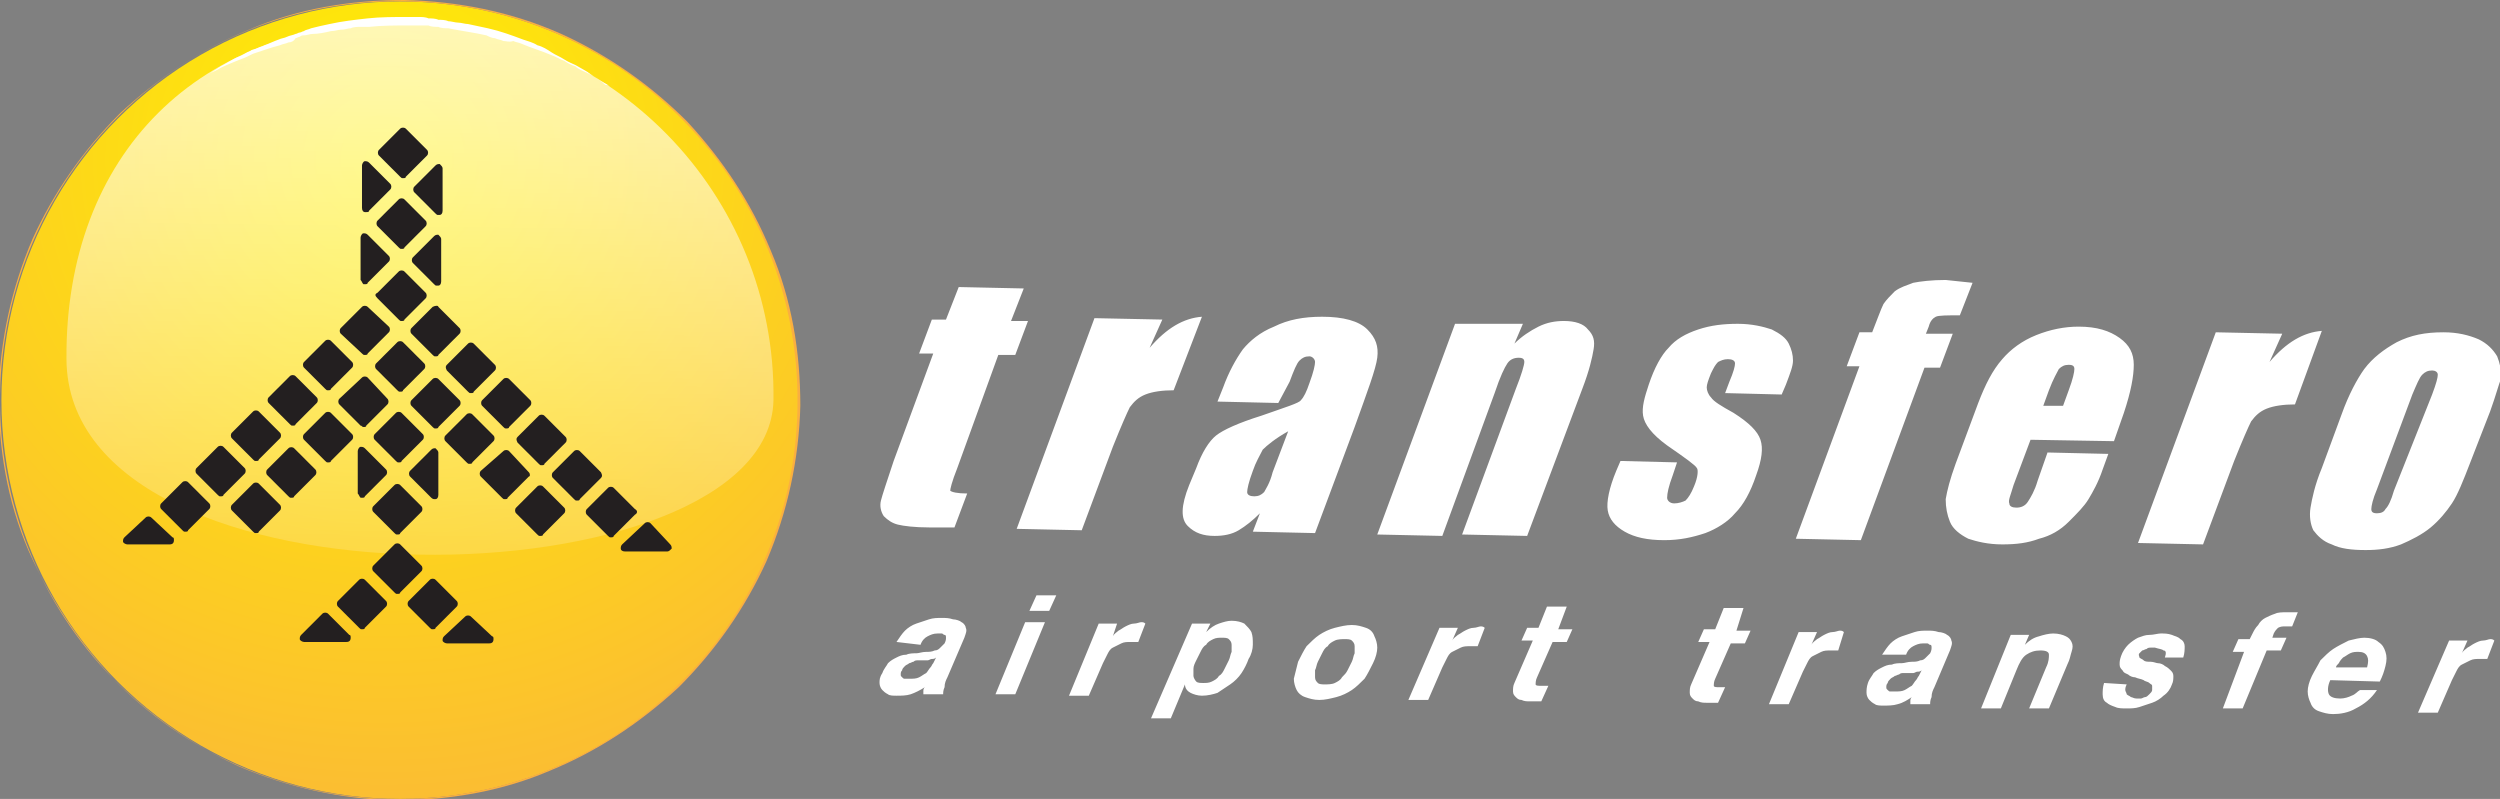
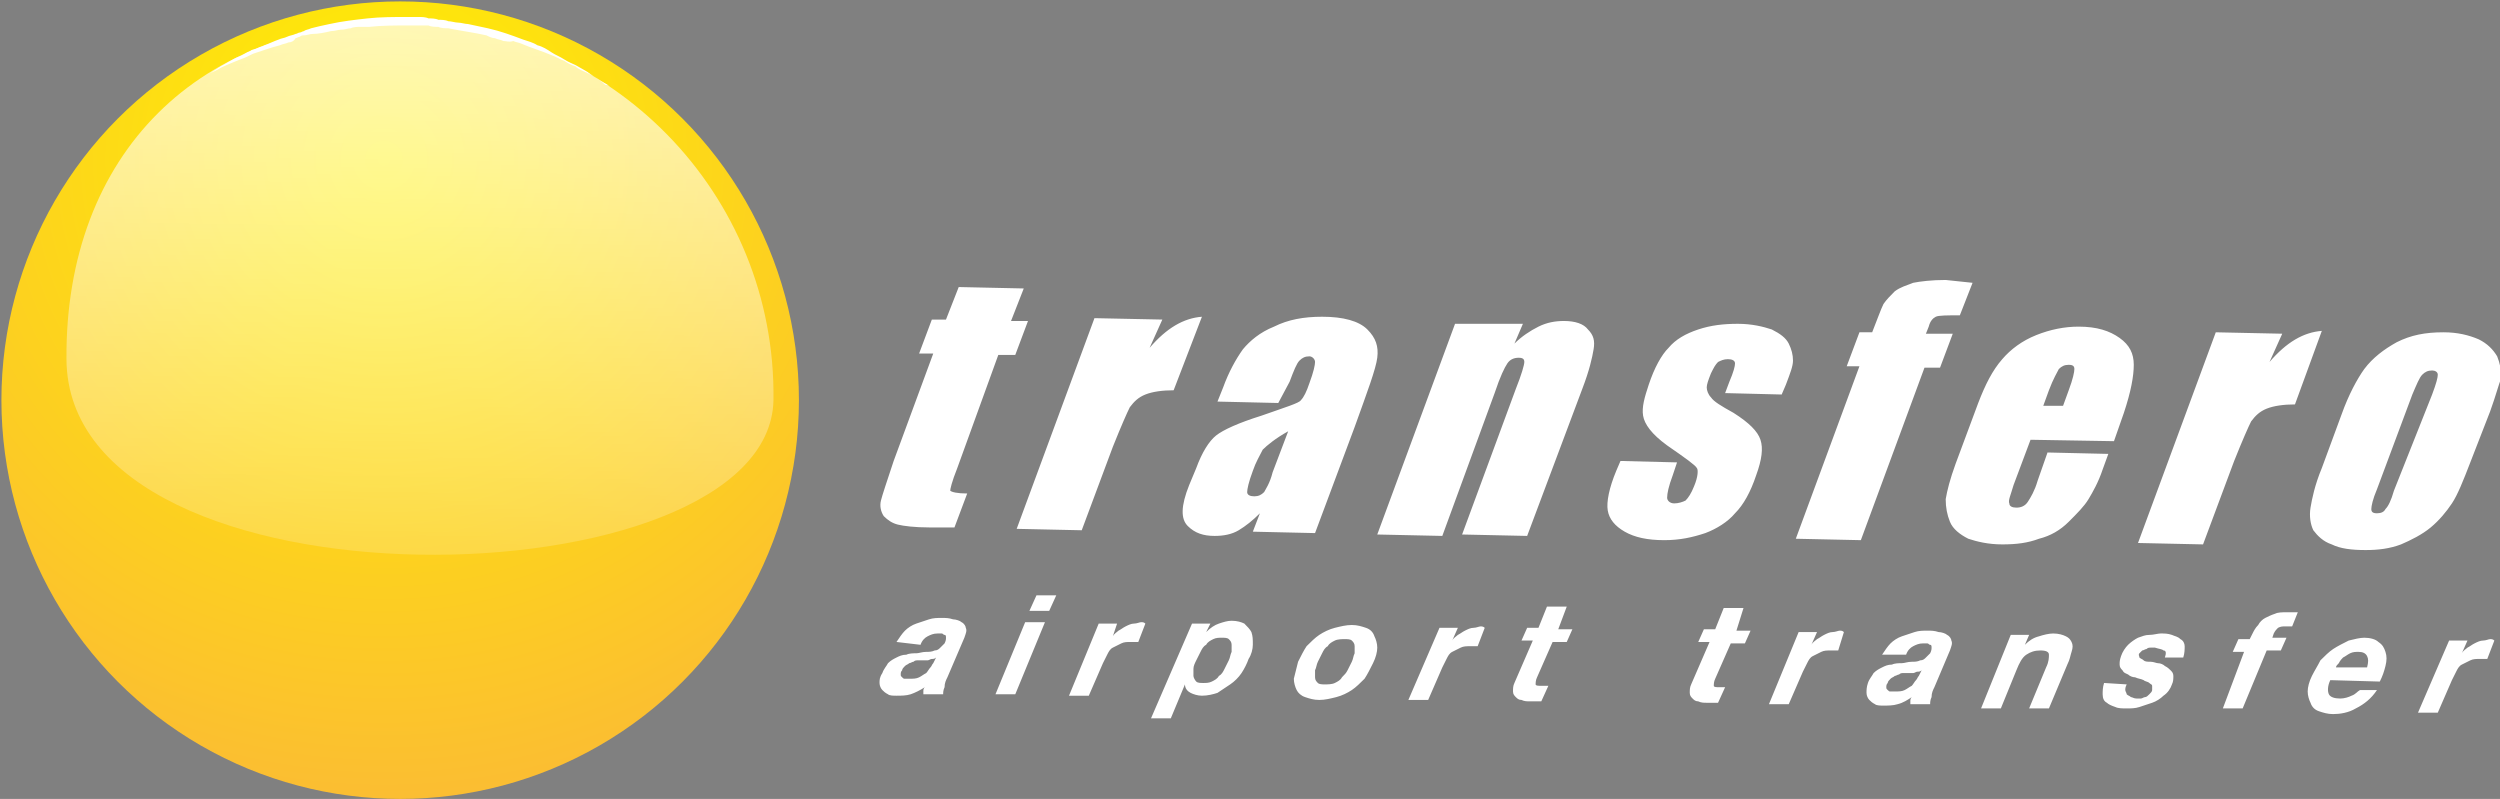
<svg xmlns="http://www.w3.org/2000/svg" id="Layer_1" width="176.8" height="56.5" viewBox="0 0 176.8 56.5">
  <rect x="0" y="0" width="176.8" height="56.5" fill="#808080" stroke="none" />
  <style>.st0{fill:#343C47;} .st1{fill:#5ECFEA;} .st2{fill:#90DDF4;} .st3{fill:#4292E8;} .st4{fill:#ADB8C4;} .st5{fill:#F7374A;} .st6{fill:#FFED6C;} .st7{fill:#F9A346;} .st8{fill:#5E6672;} .st9{fill:#C8D5DB;} .st10{fill:#35CCE5;} .st11{fill:#F7B737;} .st12{fill:#F9DF43;} .st13{fill:#D8D8D8;stroke:#FFFFFF;stroke-width:0;stroke-linecap:round;stroke-linejoin:round;} .st14{fill:#FFFFFF;} .st15{fill:#21B1FF;} .st16{fill:#E6CB63;} .st17{fill:none;stroke:#E6CB63;stroke-width:0;stroke-linecap:round;stroke-linejoin:round;} .st18{fill:none;stroke:#FFFFFF;stroke-width:0;stroke-linecap:round;stroke-linejoin:round;} .st19{fill:#E0DACD;} .st20{fill:#0479AD;} .st21{fill:#FFF8E6;} .st22{fill:#17A7C9;} .st23{fill:#1C7A9C;} .st24{fill:#03051E;} .st25{fill:#131938;} .st26{fill:#FFE280;} .st27{fill:#C1C0BC;} .st28{fill:#7BE4EF;} .st29{fill:#A5A39B;} .st30{fill:#E54D4A;} .st31{fill:#F96B6B;} .st32{fill:#D5D8DB;} .st33{fill:#F74866;} .st34{fill:#FF767D;} .st35{fill:#FBFBFB;} .st36{fill:#404360;} .st37{fill:#B9BEC6;} .st38{fill:#9E4972;} .st39{fill:#323247;} .st40{fill:#E27F07;} .st41{fill:#F99E26;} .st42{fill:#ED8F14;} .st43{fill:#FFAE39;} .st44{fill:#EF9F37;} .st45{fill:#D9591A;} .st46{fill:#E2810E;} .st47{fill:#66A69E;} .st48{fill:#8CD32F;} .st49{fill:#E8CEB1;} .st50{fill:#58CADD;} .st51{fill:#FFEBD7;} .st52{fill:#FFAF57;} .st53{fill:#ECDAC3;} .st54{fill:#E3869A;} .st55{fill:#CCCCCC;} .st56{fill:#8A9099;} .st57{fill:#9DA2A5;} .st58{fill:#BEC2C6;} .st59{fill:#5CBDFF;} .st60{fill:#BDBFC1;} .st61{fill:#3AA3F9;} .st62{fill:#E1E5EA;} .st63{fill:#890625;} .st64{fill:#AF1635;} .st65{fill:#C4264B;} .st66{fill:#F25D55;} .st67{fill:#E8413D;} .st68{fill:#524E5C;} .st69{fill:#6D0120;} .st70{fill:#E5E57A;} .st71{fill:#B4BABF;} .st72{fill:#FFBF40;} .st73{fill:#9C9EA0;} .st74{fill:#90A54C;} .st75{fill:#B1C68D;} .st76{fill:#20262D;} .st77{fill:#585877;} .st78{fill:#8888AA;} .st79{fill:#A0ACAF;} .st80{fill:#D4DADD;} .st81{fill:#D60F22;} .st82{opacity:0.3;} .st83{fill:#248BD1;} .st84{fill:#5591D8;} .st85{fill:#5F7089;} .st86{fill:#137ABF;} .st87{opacity:0.95;fill:#FFFFFF;} .st88{opacity:0.95;fill:#082D63;} .st89{fill:url(#SVGID_1_);} .st90{fill:url(#SVGID_2_);} .st91{fill:url(#SVGID_3_);} .st92{fill:#333333;} .st93{fill:url(#SVGID_4_);} .st94{fill:url(#SVGID_5_);} .st95{fill:url(#SVGID_6_);} .st96{fill:none;stroke:#FFFFFF;stroke-width:3;stroke-linecap:round;stroke-linejoin:round;stroke-miterlimit:10;stroke-dasharray:12,18;} .st97{fill:#133460;} .st98{fill:#FCC828;} .st99{fill:#FCB428;} .st100{fill:#234591;} .st101{fill:#58595B;} .st102{fill:#231F20;} .st103{fill-rule:evenodd;clip-rule:evenodd;fill:url(#SVGID_7_);} .st104{fill:#FAAF40;} .st105{fill-rule:evenodd;clip-rule:evenodd;fill:url(#SVGID_8_);} .st106{opacity:0.9;fill:#FCC828;} .st107{fill-rule:evenodd;clip-rule:evenodd;fill:url(#SVGID_9_);} .st108{fill-rule:evenodd;clip-rule:evenodd;fill:url(#SVGID_10_);} .st109{opacity:0.9;fill:#FFFFFF;} .st110{fill-rule:evenodd;clip-rule:evenodd;fill:url(#SVGID_11_);} .st111{fill-rule:evenodd;clip-rule:evenodd;fill:url(#SVGID_12_);} .st112{opacity:0.9;fill:#234591;} .st113{fill:#E2B122;} .st114{fill:none;stroke:#FFFFFF;stroke-miterlimit:10;} .st115{fill-rule:evenodd;clip-rule:evenodd;fill:url(#SVGID_13_);} .st116{fill-rule:evenodd;clip-rule:evenodd;fill:url(#SVGID_14_);} .st117{fill-rule:evenodd;clip-rule:evenodd;fill:url(#SVGID_15_);} .st118{fill-rule:evenodd;clip-rule:evenodd;fill:url(#SVGID_16_);} .st119{fill:#EBBA22;} .st120{fill-rule:evenodd;clip-rule:evenodd;fill:url(#SVGID_17_);} .st121{fill-rule:evenodd;clip-rule:evenodd;fill:url(#SVGID_18_);} .st122{fill:#FBCB2C;} .st123{fill:none;stroke:#FFFFFF;stroke-width:3;stroke-linecap:round;stroke-linejoin:round;} .st124{fill:none;stroke:#FFFFFF;stroke-width:3;stroke-linecap:round;stroke-linejoin:round;stroke-dasharray:11.92,17.88;} .st125{fill-rule:evenodd;clip-rule:evenodd;fill:url(#SVGID_19_);} .st126{fill-rule:evenodd;clip-rule:evenodd;fill:url(#SVGID_20_);} .st127{fill-rule:evenodd;clip-rule:evenodd;fill:#FFFFFF;} .st128{fill-rule:evenodd;clip-rule:evenodd;fill:url(#SVGID_21_);} .st129{fill-rule:evenodd;clip-rule:evenodd;fill:url(#SVGID_22_);} .st130{fill:#082D63;} .st131{opacity:0.95;} .st132{fill-rule:evenodd;clip-rule:evenodd;fill:url(#SVGID_23_);} .st133{fill-rule:evenodd;clip-rule:evenodd;fill:url(#SVGID_24_);} .st134{fill-rule:evenodd;clip-rule:evenodd;fill:url(#SVGID_25_);} .st135{fill-rule:evenodd;clip-rule:evenodd;fill:url(#SVGID_26_);} .st136{fill-rule:evenodd;clip-rule:evenodd;fill:url(#SVGID_27_);} .st137{fill-rule:evenodd;clip-rule:evenodd;fill:url(#SVGID_28_);} .st138{fill-rule:evenodd;clip-rule:evenodd;fill:url(#SVGID_29_);} .st139{fill-rule:evenodd;clip-rule:evenodd;fill:url(#SVGID_30_);} .st140{fill:#E65F5B;} .st141{opacity:0.95;fill:#FBCB2C;} .st142{fill-rule:evenodd;clip-rule:evenodd;fill:url(#SVGID_31_);} .st143{fill-rule:evenodd;clip-rule:evenodd;fill:url(#SVGID_32_);} .st144{fill:#FBCB2A;} .st145{fill-rule:evenodd;clip-rule:evenodd;fill:url(#SVGID_33_);} .st146{fill-rule:evenodd;clip-rule:evenodd;fill:url(#SVGID_34_);} .st147{fill:#DDB175;} .st148{fill:#9E938F;} .st149{fill:#726C75;} .st150{fill:#EDCD99;} .st151{fill:#FADBA4;} .st152{fill:url(#SVGID_35_);} .st153{fill:url(#SVGID_36_);} .st154{fill:#FF9177;} .st155{fill:#E0BF8A;} .st156{fill:#574947;} .st157{fill:#735A55;} .st158{fill:#B4DBEC;} .st159{fill:#968F99;} .st160{fill:#4A5468;} .st161{fill:#616E84;} .st162{fill:#FFFFEF;} .st163{fill:#273142;} .st164{fill:#EABD6C;} .st165{fill:#D19F5A;} .st166{fill:#8BBFCD;} .st167{fill:#9ED2DE;} .st168{fill:#7EABBF;} .st169{fill:#5494A3;} .st170{fill:#89D1CB;} .st171{fill:#5A606C;} .st172{fill:#434045;} .st173{fill:#524D54;} .st174{fill:#C79A64;} .st175{fill:#946459;} .st176{fill:#ADA29E;} .st177{fill:#BAD4D6;} .st178{fill:#75596C;} .st179{fill:#83B79F;} .st180{fill:#96C7B1;} .st181{fill:#8BBFA9;} .st182{fill:#9FD1BA;} .st183{fill:#ABD9C2;} .st184{fill:#FFDF78;} .st185{fill:#A0B7CE;} .st186{fill:#12161B;} .st187{fill:#90A9BD;} .st188{fill:#CFD5D9;} .st189{fill:#BFC6CC;} .st190{fill:#5275A5;} .st191{fill:#B2B2B2;} .st192{fill:#6B788C;} .st193{fill:#D1D1D1;} .st194{fill:#4C658A;} .st195{fill:#9B9B9B;} .st196{fill:#847A76;} .st197{fill:#FD8465;} .st198{fill:#F75644;} .st199{fill:#D15249;} .st200{fill:#ADADAD;} .st201{fill:#6B798F;} .st202{fill:url(#SVGID_37_);} .st203{fill:url(#SVGID_38_);} .st204{fill-rule:evenodd;clip-rule:evenodd;fill:url(#SVGID_39_);} .st205{fill-rule:evenodd;clip-rule:evenodd;fill:url(#SVGID_40_);} .st206{fill-rule:evenodd;clip-rule:evenodd;fill:url(#SVGID_41_);} .st207{fill-rule:evenodd;clip-rule:evenodd;fill:url(#SVGID_42_);} .st208{fill:#ACB445;} .st209{fill:#A8AB3E;} .st210{fill:#949494;} .st211{fill:#8E8E8E;} .st212{fill:#7F7F7F;} .st213{fill:#777777;} .st214{opacity:0.2;} .st215{fill:#969696;} .st216{opacity:0.2;fill:#969696;} .st217{fill:#6C676E;} .st218{fill:#B4B74D;} .st219{opacity:0.2;fill:#B9B9BA;} .st220{fill:#67B7B7;} .st221{fill:#55667F;} .st222{fill:#54A6A4;} .st223{opacity:0.4;fill:#75B2B2;} .st224{fill:#F0CE99;} .st225{fill:#D4AD7E;} .st226{fill:#445466;} .st227{fill:url(#SVGID_43_);} .st228{fill:url(#SVGID_44_);} .st229{fill:#D9B084;} .st230{fill:#E5C192;} .st231{fill:#4A697D;} .st232{fill:#E5B18B;} .st233{fill:#BABABA;} .st234{fill:#A8A8A8;} .st235{fill:#A6A6A6;} .st236{fill:#878787;} .st237{fill:#ABABAB;} .st238{fill:#8F8F8F;} .st239{fill:#848484;} .st240{fill:#6E6E6E;} .st241{fill:#404E59;} .st242{fill:#F6EBD9;} .st243{fill:#C88D63;} .st244{fill:#4E4E4E;} .st245{fill:#9FB961;} .st246{fill:#575359;} .st247{fill:#F1CA97;} .st248{fill:#D6AE82;} .st249{fill:#85A6A5;} .st250{fill:#94B2B1;} .st251{fill:#739492;} .st252{fill:#7E9B99;} .st253{fill:#62827F;} .st254{fill:#92D6D5;} .st255{fill:#82C6C5;} .st256{fill:#FDFDFD;} .st257{fill:#F2F2F2;} .st258{fill:#DEDDDA;} .st259{fill:#FDD24B;} .st260{fill:#9CE0DF;} .st261{fill:#8CD0CF;} .st262{fill:#FCFCFC;} .st263{fill:#E8E7E4;} .st264{fill:#FFDC55;} .st265{fill:#EDBD82;} .st266{fill:#687F94;} .st267{fill:#94876F;} .st268{fill:#9DCEB3;} .st269{fill:#71899B;} .st270{fill:#E8C091;} .st271{fill:#D6715D;} .st272{fill:#786C58;} .st273{fill:#5C5C5C;} .st274{fill:#B3B3B3;} .st275{fill:url(#SVGID_45_);} .st276{fill:url(#SVGID_46_);} .st277{fill:#FCCA2C;} .st278{fill-rule:evenodd;clip-rule:evenodd;fill:url(#SVGID_47_);} .st279{fill-rule:evenodd;clip-rule:evenodd;fill:url(#SVGID_48_);} .st280{fill-rule:evenodd;clip-rule:evenodd;fill:url(#SVGID_49_);} .st281{fill-rule:evenodd;clip-rule:evenodd;fill:url(#SVGID_50_);} .st282{fill:url(#SVGID_51_);} .st283{fill:url(#SVGID_52_);} .st284{fill:url(#SVGID_53_);} .st285{fill:url(#SVGID_54_);} .st286{fill:url(#SVGID_55_);} .st287{fill:url(#SVGID_56_);} .st288{fill:url(#SVGID_57_);} .st289{fill:url(#SVGID_58_);} .st290{fill:url(#SVGID_59_);} .st291{fill:url(#SVGID_60_);} .st292{fill:url(#SVGID_61_);} .st293{fill:url(#SVGID_62_);} .st294{fill:url(#SVGID_63_);} .st295{fill:url(#SVGID_64_);}</style>
  <radialGradient id="SVGID_1_" cx="-201.443" cy="90.013" r="57.778" gradientTransform="matrix(1 .013 -.013 1 229.767 -76.117)" gradientUnits="userSpaceOnUse">
    <stop offset="0" stop-color="#FFF100" />
    <stop offset="1" stop-color="#FAAF40" />
  </radialGradient>
  <circle cx="28.3" cy="28.3" r="28.2" fill-rule="evenodd" clip-rule="evenodd" fill="url(#SVGID_1_)" />
-   <path class="st104" d="M28.6.1c15.6.2 28 13 27.8 28.6-.2 15.6-13 28-28.6 27.8-15.6-.2-28-13-27.8-28.6C.3 12.3 13-.2 28.6.1m0-.1c-3.8 0-7.5.6-11 2.1-3.4 1.4-6.4 3.4-9.1 5.9-2.6 2.6-4.7 5.6-6.2 8.9-1.5 3.5-2.3 7.2-2.4 11 0 3.8.6 7.5 2.1 11 1.5 3.4 3.5 6.4 6 9.1 2.6 2.6 5.6 4.7 8.9 6.2 3.5 1.5 7.2 2.3 11 2.4 3.8 0 7.5-.6 11-2.1 3.4-1.4 6.4-3.4 9.1-5.9 2.6-2.6 4.7-5.6 6.2-8.9 1.5-3.5 2.3-7.2 2.4-11 0-3.8-.6-7.5-2.1-11-1.4-3.4-3.4-6.4-5.9-9.1C46 6 43 3.9 39.7 2.4 36.1.8 32.4.1 28.6 0z" />
  <path class="st14" d="M14.5 5.4s.1-.1.3-.2c.2-.1.5-.3.8-.5.4-.2.8-.5 1.3-.7.3-.1.5-.3.8-.4.1-.1.3-.1.5-.2s.3-.1.5-.2c.3-.1.7-.3 1-.4.2-.1.4-.1.6-.2.2-.1.4-.1.6-.2.1 0 .2-.1.3-.1.1 0 .2-.1.3-.1.1-.1.3-.1.5-.2.4-.1.8-.2 1.3-.3.9-.2 1.8-.3 2.7-.4.9-.1 1.9-.1 2.9-.1h.7c.2 0 .5 0 .7.1.2 0 .5 0 .7.1.2 0 .5 0 .7.1.2 0 .5.1.7.1.2 0 .5.1.7.1.5.1.9.2 1.4.3.9.2 1.7.5 2.5.8.3.1.7.2 1 .4.4.1.7.3 1 .5.3.2.6.3.9.5.3.2.6.3.8.4.2.1.5.3.7.4.2.1.4.3.6.4.3.2.6.4.8.6.2 0 .3.1.3.1s-.1-.1-.3-.2c-.2-.1-.5-.3-.8-.5l-.6-.3c-.2-.1-.5-.2-.7-.4-.3-.1-.5-.2-.8-.4-.3-.1-.6-.3-.9-.4-.7-.3-1.4-.5-2.1-.8-.2-.1-.4-.1-.6-.2-.3.1-.5 0-.7 0-.2-.1-.4-.1-.6-.2-.2 0-.4-.1-.6-.2-.9-.2-1.7-.3-2.7-.5-.2 0-.5 0-.7-.1-.2 0-.5 0-.7-.1h-1.4c-.9 0-1.9 0-2.8.1h-.6c-.2 0-.5 0-.7.1-.2 0-.4.1-.7.1-.2 0-.4.1-.7.1-.4.1-.9.2-1.3.2-.2 0-.4.1-.6.1-.1 0-.2 0-.3.1-.1 0-.2.1-.3.1-.1.2-.3.3-.5.3-.2.1-.4.1-.6.2-.4.1-.7.2-1 .3l-.9.3c-.4.2-.6.3-.9.4-.5.2-1 .4-1.4.6-.3.2-.6.3-.8.4-.2.1-.3.2-.3.2z" />
  <g>
    <linearGradient id="SVGID_2_" gradientUnits="userSpaceOnUse" x1="-198.738" y1="59.462" x2="-198.738" y2="129.973" gradientTransform="matrix(1 .013 -.013 1 229.767 -76.117)">
      <stop offset="0" stop-color="#FFF" />
      <stop offset="1" stop-color="#FFF" stop-opacity="0" />
    </linearGradient>
    <path d="M28.7 1.6c14.5.2 26.2 12.1 26 26.7-.3 14.5-49.9 15.6-50-2.9-.1-14.5 9.4-24 24-23.8z" fill-rule="evenodd" clip-rule="evenodd" fill="url(#SVGID_2_)" />
  </g>
  <g>
-     <path class="st102" d="M28.7 9.1c-.1-.1-.3-.1-.4 0l-1.5 1.5c-.1.1-.1.3 0 .4l1.5 1.5c.1.1.1.1.2.1s.2 0 .2-.1l1.5-1.5c.1-.1.1-.3 0-.4l-1.5-1.5zM25.8 15h.1c.1 0 .2 0 .2-.1l1.5-1.5c.1-.1.1-.3 0-.4l-1.5-1.5c-.1-.1-.2-.1-.3-.1-.1 0-.2.2-.2.3v3c0 .2.1.3.2.3zM25.7 20.1h.1c.1 0 .2 0 .2-.1l1.5-1.5c.1-.1.1-.3 0-.4L26 16.6c-.1-.1-.2-.1-.3-.1-.1 0-.2.2-.2.3v3c.1.1.1.2.2.3zM26.7 16l1.5 1.5c.1.1.1.1.2.1s.2 0 .2-.1l1.5-1.5c.1-.1.1-.3 0-.4l-1.5-1.5c-.1-.1-.3-.1-.4 0l-1.5 1.5c-.1.1-.1.3 0 .4zM31.3 11.9c0-.1-.1-.2-.2-.3-.1 0-.2 0-.3.1l-1.5 1.5c-.1.1-.1.3 0 .4l1.5 1.5c.1.1.1.1.2.1h.1c.1 0 .2-.1.2-.3v-3zM31 16.6c-.1 0-.2 0-.3.1l-1.5 1.5c-.1.1-.1.3 0 .4l1.5 1.5c.1.1.1.1.2.1h.1c.1 0 .2-.1.2-.3v-3c0-.1-.1-.2-.2-.3zM25.5 35.2h.1c.1 0 .2 0 .2-.1l1.5-1.5c.1-.1.1-.3 0-.4l-1.5-1.5c-.1-.1-.2-.1-.3-.1-.1 0-.2.2-.2.3v3c.1.1.1.2.2.3zM30.7 35.3h.1c.1 0 .2-.1.2-.3v-3c0-.1-.1-.2-.2-.3-.1 0-.2 0-.3.1L29 33.3c-.1.1-.1.3 0 .4l1.5 1.5s.1.1.2.1zM26.7 21.1l1.5 1.5c.1.1.1.1.2.1s.2 0 .2-.1l1.5-1.5c.1-.1.1-.3 0-.4l-1.5-1.5c-.1-.1-.3-.1-.4 0l-1.5 1.5c-.2.1-.2.2 0 .4zM25.6 25c.1.1.1.1.2.1s.2 0 .2-.1l1.5-1.5c.1-.1.1-.3 0-.4L26 21.7c-.1-.1-.3-.1-.4 0l-1.5 1.5c-.1.1-.1.3 0 .4l1.5 1.4zM26.6 26.1l1.5 1.5c.1.1.1.1.2.1s.2 0 .2-.1l1.5-1.5c.1-.1.1-.3 0-.4l-1.5-1.5c-.1-.1-.3-.1-.4 0l-1.5 1.5c-.1.1-.1.3 0 .4zM25.7 30.2c.1 0 .2 0 .2-.1l1.5-1.5c.1-.1.1-.3 0-.4L26 26.7c-.1-.1-.3-.1-.4 0L24 28.2c-.1.1-.1.3 0 .4l1.5 1.5c.1 0 .1.1.2.1zM23 27.5c.1.1.1.1.2.1s.2 0 .2-.1l1.5-1.5c.1-.1.1-.3 0-.4l-1.5-1.5c-.1-.1-.3-.1-.4 0l-1.5 1.5c-.1.1-.1.3 0 .4l1.5 1.5zM20.5 30c.1.1.1.1.2.1s.2 0 .2-.1l1.5-1.5c.1-.1.1-.3 0-.4l-1.5-1.5c-.1-.1-.3-.1-.4 0L19 28.1c-.1.1-.1.3 0 .4l1.5 1.5zM28 29.2l-1.5 1.5c-.1.1-.1.3 0 .4l1.5 1.5c.1.1.1.1.2.1s.2 0 .2-.1l1.5-1.5c.1-.1.1-.3 0-.4l-1.5-1.5c-.1-.1-.3-.1-.4 0zM17.9 32.5c.1.1.1.1.2.1s.2 0 .2-.1l1.5-1.5c.1-.1.1-.3 0-.4l-1.5-1.5c-.1-.1-.3-.1-.4 0l-1.5 1.5c-.1.1-.1.3 0 .4l1.5 1.5zM23 29.2l-1.5 1.5c-.1.1-.1.3 0 .4l1.5 1.5c.1.1.1.1.2.1s.2 0 .2-.1l1.5-1.5c.1-.1.1-.3 0-.4l-1.5-1.5c-.1-.1-.3-.1-.4 0zM17.3 33.1l-1.5-1.5c-.1-.1-.3-.1-.4 0l-1.5 1.5c-.1.1-.1.3 0 .4l1.5 1.5c.1.1.1.1.2.1s.2 0 .2-.1l1.5-1.5c.1-.1.1-.3 0-.4zM22.3 33.2l-1.5-1.5c-.1-.1-.3-.1-.4 0l-1.5 1.5c-.1.1-.1.3 0 .4l1.5 1.5c.1.1.1.1.2.1s.2 0 .2-.1l1.5-1.5c.1-.1.1-.3 0-.4zM13.3 34.1c-.1-.1-.3-.1-.4 0l-1.5 1.5c-.1.1-.1.3 0 .4l1.5 1.5c.1.1.1.1.2.1s.2 0 .2-.1l1.5-1.5c.1-.1.1-.3 0-.4l-1.5-1.5zM18.3 34.2c-.1-.1-.3-.1-.4 0l-1.5 1.5c-.1.1-.1.3 0 .4l1.5 1.5c.1.1.1.1.2.1s.2 0 .2-.1l1.5-1.5c.1-.1.1-.3 0-.4l-1.5-1.5zM27.9 37.7c.1.1.1.1.2.1s.2 0 .2-.1l1.5-1.5c.1-.1.1-.3 0-.4l-1.5-1.5c-.1-.1-.3-.1-.4 0l-1.5 1.5c-.1.1-.1.3 0 .4l1.5 1.5zM29.8 40l-1.5-1.5c-.1-.1-.3-.1-.4 0L26.4 40c-.1.1-.1.3 0 .4l1.5 1.5c.1.1.1.1.2.1s.2 0 .2-.1l1.5-1.5c.1-.1.1-.3 0-.4zM25.8 41c-.1-.1-.3-.1-.4 0l-1.5 1.5c-.1.1-.1.3 0 .4l1.5 1.5c.1.1.1.1.2.1s.2 0 .2-.1l1.5-1.5c.1-.1.1-.3 0-.4L25.8 41zM23.2 43.4c-.1-.1-.3-.1-.4 0l-1.5 1.5c-.1.1-.1.2-.1.3 0 .1.2.2.3.2h3c.2 0 .3-.1.3-.3 0-.1 0-.2-.1-.2l-1.5-1.5zM33.3 43.6c-.1-.1-.3-.1-.4 0L31.4 45c-.1.1-.1.2-.1.3 0 .1.2.2.3.2h3c.2 0 .3-.1.3-.3 0-.1 0-.2-.1-.2l-1.5-1.4zM32.3 42.5L30.8 41c-.1-.1-.3-.1-.4 0l-1.5 1.5c-.1.1-.1.3 0 .4l1.5 1.5c.1.1.1.1.2.1s.2 0 .2-.1l1.5-1.5c.1-.1.1-.3 0-.4zM10.7 36.6c-.1-.1-.3-.1-.4 0L8.8 38c-.1.1-.1.2-.1.3 0 .1.2.2.3.2h3c.2 0 .3-.1.3-.3 0-.1 0-.2-.1-.2l-1.5-1.4zM30.6 21.7l-1.5 1.5c-.1.1-.1.3 0 .4l1.5 1.5c.1.1.1.1.2.1s.2 0 .2-.1l1.5-1.5c.1-.1.1-.3 0-.4L31 21.7c0-.1-.2-.1-.4 0zM32.5 28.3L31 26.8c-.1-.1-.3-.1-.4 0l-1.5 1.5c-.1.1-.1.3 0 .4l1.5 1.5c.1.1.1.1.2.1s.2 0 .2-.1l1.5-1.5c.1-.1.1-.3 0-.4zM31.6 26.2l1.5 1.5c.1.1.1.1.2.1s.2 0 .2-.1l1.5-1.5c.1-.1.1-.3 0-.4l-1.5-1.5c-.1-.1-.3-.1-.4 0l-1.5 1.5c-.1.1-.1.2 0 .4zM34.1 28.7l1.5 1.5c.1.1.1.1.2.1s.2 0 .2-.1l1.5-1.5c.1-.1.1-.3 0-.4L36 26.8c-.1-.1-.3-.1-.4 0l-1.5 1.5c-.1.1-.1.3 0 .4zM36.6 31.3l1.5 1.5c.1.1.1.1.2.1s.2 0 .2-.1l1.5-1.5c.1-.1.1-.3 0-.4l-1.5-1.5c-.1-.1-.3-.1-.4 0l-1.5 1.5c-.1.1-.1.2 0 .4zM42.5 33.4L41 31.9c-.1-.1-.3-.1-.4 0l-1.5 1.5c-.1.1-.1.3 0 .4l1.5 1.5c.1.1.1.1.2.1s.2 0 .2-.1l1.5-1.5c.1-.1.1-.2 0-.4zM37.4 33.4L36 31.9c-.1-.1-.3-.1-.4 0L34 33.3c-.1.1-.1.3 0 .4l1.5 1.5c.1.1.1.1.2.1s.2 0 .2-.1l1.5-1.5c.1 0 .1-.2 0-.3zM44.9 36l-1.5-1.5c-.1-.1-.3-.1-.4 0L41.5 36c-.1.1-.1.3 0 .4l1.5 1.5c.1.1.1.1.2.1s.2 0 .2-.1l1.5-1.5c.2-.1.2-.3 0-.4zM38.4 34.4c-.1-.1-.3-.1-.4 0l-1.5 1.5c-.1.1-.1.3 0 .4l1.5 1.5c.1.1.1.1.2.1s.2 0 .2-.1l1.5-1.5c.1-.1.1-.3 0-.4l-1.5-1.5zM47.4 38.5L46 37c-.1-.1-.3-.1-.4 0L44 38.5c-.1.1-.1.2-.1.3 0 .1.1.2.3.2h3c.1 0 .2-.1.3-.2 0-.1 0-.2-.1-.3zM33 32.7c.1.1.1.1.2.1s.2 0 .2-.1l1.5-1.5c.1-.1.1-.3 0-.4l-1.5-1.5c-.1-.1-.3-.1-.4 0l-1.5 1.5c-.1.1-.1.3 0 .4l1.5 1.5z" />
-   </g>
+     </g>
  <g>
    <path class="st14" d="M72.4 20.4l-.9 2.3h1.2l-.9 2.4h-1.2l-2.9 8c-.4 1-.5 1.5-.5 1.6.1.1.5.2 1.2.2l-.9 2.4h-1.8c-1 0-1.8-.1-2.2-.2-.4-.1-.7-.3-1-.6-.2-.3-.3-.7-.2-1.1.1-.4.4-1.3.9-2.8L66 25h-1l.9-2.4h1l.9-2.3 4.6.1zM82.2 22.6l-.9 2c1.2-1.4 2.4-2.1 3.7-2.2l-2 5.2c-.8 0-1.5.1-2 .3-.5.2-.8.5-1.1.9-.2.4-.6 1.3-1.2 2.8l-2.2 5.9-4.6-.1 5.5-14.9 4.8.1zM91.1 30.5c-.9.5-1.5 1-1.8 1.3-.2.4-.5.9-.7 1.5-.3.8-.4 1.3-.4 1.5 0 .2.2.3.5.3s.5-.1.7-.3c.1-.2.4-.6.6-1.4l1.1-2.9zm-.7-2l-4.3-.1.4-1c.4-1.1.9-2 1.4-2.7.5-.6 1.2-1.2 2.2-1.6 1-.5 2.1-.7 3.4-.7 1.5 0 2.6.3 3.2.9.6.6.8 1.2.7 2-.1.8-.7 2.4-1.6 4.9L93 37.7l-4.4-.1.5-1.3c-.5.5-1 .9-1.5 1.2-.5.3-1.1.4-1.7.4-.8 0-1.4-.2-1.9-.7-.5-.5-.5-1.4.1-2.9l.5-1.2c.4-1.1.9-1.9 1.4-2.3.5-.4 1.6-.9 3.2-1.4 1.7-.6 2.7-.9 2.8-1.1.2-.2.4-.6.6-1.2.3-.8.4-1.3.4-1.5 0-.2-.2-.4-.4-.4-.3 0-.5.1-.7.3-.2.2-.4.7-.7 1.5l-.8 1.5zM107.7 22.9l-.6 1.4c.5-.5 1.1-.9 1.7-1.2.6-.3 1.2-.4 1.8-.4.8 0 1.4.2 1.7.6.4.4.5.8.4 1.4-.1.6-.3 1.5-.8 2.8L108 37.9l-4.6-.1 3.8-10.3c.4-1 .6-1.7.6-1.9 0-.2-.1-.3-.4-.3-.3 0-.6.1-.8.4-.2.3-.5.9-.9 2.1L102 37.9l-4.6-.1 5.5-14.9h4.8zM126 27.9l-4-.1.3-.8c.3-.7.4-1.1.4-1.3 0-.2-.2-.3-.5-.3s-.5.1-.7.2c-.2.2-.3.4-.5.8-.2.5-.3.8-.3 1 0 .2.1.5.3.7.2.3.7.6 1.6 1.1 1.1.7 1.7 1.3 1.9 1.9.2.6.1 1.4-.3 2.5-.4 1.2-.9 2.1-1.5 2.7-.5.6-1.3 1.1-2.1 1.4-.9.3-1.8.5-2.9.5-1.2 0-2.1-.2-2.8-.6-.7-.4-1.1-.9-1.2-1.5-.1-.6.1-1.6.6-2.8l.3-.7 4 .1-.3.9c-.3.8-.4 1.3-.4 1.6 0 .2.2.4.5.4s.6-.1.8-.2c.2-.2.4-.5.6-1 .3-.7.3-1.2.2-1.3-.1-.2-.8-.7-2.1-1.6-1.1-.8-1.6-1.5-1.7-2.1-.1-.6.1-1.3.4-2.2.4-1.2.9-2.1 1.4-2.6.5-.6 1.2-1 2.1-1.3.9-.3 1.8-.4 2.8-.4 1 0 1.8.2 2.4.4.6.3 1 .6 1.2 1 .2.4.3.8.3 1.2 0 .4-.2.9-.5 1.7l-.3.7zM139.5 20l-.9 2.3c-.9 0-1.5 0-1.7.1-.2.1-.4.3-.5.7l-.2.5h1.9l-.9 2.4h-1.1l-4.5 12.2-4.6-.1 4.5-12.2h-.9l.9-2.4h.9c.4-1 .6-1.6.8-2 .2-.3.5-.6.8-.9.4-.3.8-.4 1.3-.6.5-.1 1.3-.2 2.3-.2l1.9.2zM149.5 31.2l-5.9-.1-1.2 3.2c-.2.7-.4 1.1-.3 1.3 0 .2.2.3.5.3s.6-.1.8-.4c.2-.3.5-.8.7-1.5l.7-2 4.3.1-.4 1.1c-.3.9-.7 1.6-1 2.1-.3.5-.8 1-1.4 1.6-.6.6-1.3 1-2.1 1.2-.8.3-1.6.4-2.6.4s-1.8-.2-2.4-.4c-.6-.3-1.1-.7-1.3-1.2-.2-.5-.3-1-.3-1.6.1-.6.3-1.4.7-2.5l1.6-4.3c.5-1.3 1-2.3 1.7-3.1.6-.7 1.4-1.3 2.4-1.7 1-.4 2-.6 3-.6 1.3 0 2.2.3 2.9.8.7.5 1 1.1 1 1.9 0 .8-.2 1.9-.7 3.4l-.7 2zm-3.6-2.5l.4-1.1c.3-.8.4-1.3.4-1.5 0-.2-.1-.3-.4-.3-.3 0-.5.1-.7.3-.1.2-.4.7-.7 1.5l-.4 1.1h1.4zM161.4 23.6l-.9 2c1.2-1.4 2.4-2.1 3.7-2.2l-1.9 5.2c-.8 0-1.5.1-2 .3-.5.2-.8.5-1.1.9-.2.4-.6 1.3-1.2 2.8l-2.2 5.9-4.6-.1 5.5-14.9 4.7.1zM172 27.9c.3-.8.4-1.2.4-1.4 0-.2-.2-.3-.4-.3-.3 0-.5.1-.7.3-.2.2-.4.7-.7 1.4l-2.5 6.7c-.3.7-.4 1.2-.4 1.4 0 .2.1.3.4.3.3 0 .5-.1.6-.3.2-.2.4-.6.6-1.3l2.7-6.8zm4.1 1.2l-1.4 3.6c-.5 1.3-.9 2.3-1.3 2.9-.4.6-.9 1.2-1.5 1.7s-1.4.9-2.1 1.2c-.8.3-1.6.4-2.5.4-1 0-1.8-.1-2.4-.4-.6-.2-1-.6-1.3-1-.2-.4-.3-1-.2-1.6.1-.6.3-1.6.8-2.8l1.4-3.8c.5-1.4 1.1-2.5 1.6-3.2.6-.8 1.4-1.4 2.3-1.9 1-.5 2-.7 3.3-.7 1 0 1.8.2 2.5.5.6.3 1 .7 1.3 1.2.2.5.3 1 .3 1.5-.2.5-.4 1.3-.8 2.4z" />
    <g>
      <path class="st14" d="M63.4 45.4c.2-.3.4-.6.6-.8.2-.2.5-.4.8-.5l.9-.3c.3-.1.6-.1.9-.1.3 0 .5 0 .8.1.2 0 .5.1.6.2.2.1.3.3.3.4.1.2 0 .4-.1.7L67 47.9c-.1.2-.2.4-.2.7-.1.2-.1.4-.1.5h-1.4v-.2c0-.1 0-.2.1-.3-.3.2-.7.4-1 .5-.3.1-.7.1-1 .1-.2 0-.5 0-.6-.1-.2-.1-.3-.2-.4-.3-.1-.1-.2-.3-.2-.5s0-.4.2-.7c.1-.3.3-.5.4-.7.2-.2.4-.3.6-.4.2-.1.4-.2.7-.2.2-.1.5-.1.7-.1.2 0 .4-.1.7-.1.2 0 .4 0 .6-.1.2 0 .3-.1.4-.2l.3-.3c.1-.2.1-.3.1-.4 0-.1 0-.2-.1-.2s-.1-.1-.2-.1h-.3c-.3 0-.5.1-.7.2-.2.1-.4.3-.5.6l-1.7-.2zm2.8 1.1c-.1.1-.2.1-.3.1-.1 0-.2.1-.3.1h-.7c-.1 0-.2 0-.3.1-.1 0-.2.1-.3.1-.1.1-.2.1-.3.2-.1.1-.2.2-.2.3-.1.1-.1.2-.1.3 0 .1 0 .1.1.2s.1.1.2.1h.3c.3 0 .5 0 .7-.1.2-.1.3-.2.5-.3.1-.1.2-.3.3-.4.1-.1.1-.2.2-.3l.2-.4zM72.5 44h1.4l-2.1 5.1h-1.4l2.1-5.1zm1.7-.8h-1.4l.5-1.1h1.4l-.5 1.1zM77.7 44.1H79l-.3.9c.1-.2.3-.3.4-.4.2-.1.3-.2.5-.3.2-.1.4-.2.6-.2.2 0 .4-.1.5-.1.1 0 .2 0 .3.1l-.5 1.3H80c-.3 0-.5 0-.7.1l-.6.3c-.2.1-.3.3-.4.5l-.3.6-1 2.3h-1.4l2.1-5.1zM84.3 44.1h1.3l-.3.6c.3-.3.6-.5.9-.6.3-.1.6-.2.9-.2.4 0 .7.1.9.2.2.2.4.4.5.6.1.3.1.5.1.9 0 .3-.1.7-.3 1-.1.3-.3.7-.5 1-.2.3-.5.6-.8.8l-.9.6c-.3.1-.7.2-1.1.2-.3 0-.6-.1-.8-.2-.2-.1-.4-.3-.4-.6l-1 2.4h-1.4l2.9-6.7zm.8 4.2c.2 0 .4 0 .6-.1.2-.1.4-.2.5-.4.2-.1.3-.3.4-.5l.3-.6c.1-.2.1-.4.2-.6v-.5c0-.2-.1-.3-.2-.4-.1-.1-.3-.1-.5-.1s-.4 0-.6.1c-.2.1-.4.2-.5.4-.2.1-.3.3-.4.5l-.3.6c-.1.2-.2.4-.2.6v.5c0 .1.1.3.2.4.1.1.3.1.5.1zM91.8 46.8c.2-.4.4-.8.6-1.1.3-.3.6-.6.9-.8.3-.2.7-.4 1.1-.5.4-.1.8-.2 1.2-.2.4 0 .7.1 1 .2.3.1.5.3.6.6.1.2.2.5.2.8 0 .3-.1.7-.3 1.1-.2.4-.4.8-.6 1.1-.3.3-.6.6-.9.8-.3.2-.7.4-1.1.5-.4.1-.8.2-1.2.2-.4 0-.7-.1-1-.2-.3-.1-.5-.3-.6-.5-.1-.2-.2-.5-.2-.8l.3-1.2zm1.4 0c-.1.2-.1.4-.2.6v.5c0 .2.1.3.2.4.1.1.3.1.5.1s.5 0 .7-.1c.2-.1.4-.2.5-.4.2-.2.3-.3.4-.5l.3-.6c.1-.2.1-.4.2-.6v-.5c0-.2-.1-.3-.2-.4-.1-.1-.3-.1-.5-.1s-.5 0-.7.1c-.2.1-.4.2-.5.4-.2.1-.3.3-.4.5l-.3.6zM101.8 44.4h1.3l-.4.9c.1-.2.3-.3.4-.4.2-.1.3-.2.5-.3.2-.1.4-.2.6-.2.2 0 .4-.1.5-.1.1 0 .2 0 .3.1l-.5 1.3h-.5c-.3 0-.5 0-.7.1l-.6.3c-.2.1-.3.3-.4.5l-.3.6-1 2.3h-1.4l2.2-5.1zM110.2 44.5h1l-.4.9h-1l-1.1 2.5c-.1.2-.1.4-.1.5 0 .1.2.1.4.1h.5l-.5 1.1h-.8c-.2 0-.4 0-.6-.1-.2 0-.3-.1-.4-.2-.1-.1-.2-.2-.2-.4s0-.4.1-.6l1.3-3h-.8l.4-.9h.8l.6-1.5h1.4l-.6 1.6zM122.8 44.6h1l-.4.9h-1l-1.1 2.5c-.1.2-.1.4-.1.5 0 .1.2.1.4.1h.4l-.5 1.1h-.8c-.2 0-.4 0-.6-.1-.2 0-.3-.1-.4-.2-.1-.1-.2-.2-.2-.4s0-.4.1-.6l1.3-3h-.8l.4-.9h.8l.6-1.5h1.4l-.5 1.6zM127.2 44.7h1.3l-.4.9c.1-.2.3-.3.4-.4.2-.1.3-.2.5-.3.2-.1.4-.2.6-.2.2 0 .4-.1.5-.1.1 0 .2 0 .3.1L130 46h-.5c-.3 0-.5 0-.7.1l-.6.3c-.2.1-.3.3-.4.5l-.3.6-1 2.3h-1.4l2.1-5.1zM133.1 46.3c.2-.3.4-.6.6-.8.2-.2.5-.4.8-.5l.9-.3c.3-.1.6-.1.9-.1.3 0 .5 0 .8.1.2 0 .5.1.6.2.2.1.3.3.3.4.1.2 0 .4-.1.7l-1.1 2.6c-.1.2-.2.4-.2.7-.1.2-.1.4-.1.5h-1.4v-.2c0-.1 0-.2.1-.3-.3.2-.6.4-1 .5-.3.1-.7.1-1 .1-.2 0-.5 0-.6-.1-.2-.1-.3-.2-.4-.3-.1-.1-.2-.3-.2-.5s0-.4.1-.7c.1-.3.3-.5.4-.7.2-.2.4-.3.6-.4.2-.1.4-.2.7-.2.2-.1.5-.1.7-.1.2 0 .4-.1.7-.1.2 0 .4 0 .6-.1.2 0 .3-.1.4-.2l.3-.3c.1-.2.1-.3.1-.4 0-.1 0-.2-.1-.2s-.1-.1-.2-.1h-.3c-.3 0-.5.1-.7.2-.2.1-.4.3-.5.6h-1.7zm2.8 1.1c-.1.1-.2.1-.3.1-.1 0-.2.1-.3.1h-.7c-.1 0-.2 0-.3.1-.1 0-.2.1-.3.1-.1.1-.2.1-.3.2-.1.1-.2.2-.2.3-.1.1-.1.2-.1.3 0 .1 0 .1.1.2s.1.1.2.1h.3c.3 0 .5 0 .7-.1.2-.1.3-.2.5-.3.1-.1.2-.3.3-.4.1-.1.1-.2.2-.3l.2-.4zM142.2 44.9h1.3l-.3.7c.3-.3.6-.5 1-.6.3-.1.7-.2 1-.2.4 0 .7.1.9.2.2.1.3.2.4.4.1.2.1.4 0 .7-.1.3-.1.5-.3.9l-1.3 3.1h-1.4l1.2-2.9c.2-.4.2-.7.2-.9 0-.2-.2-.3-.6-.3-.4 0-.7.1-1 .3-.3.2-.5.6-.7 1.1l-1.1 2.7h-1.4l2.1-5.2zM150.4 48.4c-.1.2-.1.3-.1.4 0 .1.1.2.1.3.1.1.2.1.3.2.1 0 .2.1.4.1h.3c.1 0 .2-.1.3-.1.1 0 .2-.1.3-.2.1-.1.2-.2.2-.3v-.3c0-.1-.1-.1-.2-.2s-.3-.1-.4-.2c-.2-.1-.4-.1-.6-.2-.2 0-.4-.1-.5-.2-.2-.1-.3-.1-.4-.3-.1-.1-.2-.2-.2-.4s0-.3.1-.6.3-.6.5-.8c.2-.2.5-.4.7-.5.3-.1.5-.2.8-.2.3 0 .6-.1.8-.1.3 0 .5 0 .8.1.2.1.4.1.6.3.2.1.3.3.3.5s0 .5-.1.8h-1.3c.1-.3.1-.5-.1-.5-.1-.1-.3-.1-.6-.2h-.3c-.1 0-.2 0-.3.1-.1 0-.2.1-.3.1l-.2.2c-.1.1 0 .2 0 .3.1.1.2.1.3.2.1.1.3.1.5.1s.4.1.5.1c.2 0 .4.1.5.2.2.1.3.2.4.3.1.1.2.2.2.4s0 .4-.1.6c-.1.3-.3.6-.6.8-.2.2-.5.4-.8.5l-.9.3c-.3.1-.6.1-.9.1-.3 0-.6 0-.8-.1-.3-.1-.5-.2-.6-.3-.2-.1-.3-.3-.3-.6 0-.2 0-.5.1-.8l1.6.1zM158.7 46.1h-.8l.4-.9h.8l.2-.4c.1-.2.2-.4.4-.6.1-.2.3-.4.5-.5.2-.1.4-.2.7-.3.2-.1.5-.1.8-.1h.8l-.4 1h-.5c-.2 0-.3 0-.5.1-.1.1-.2.2-.3.4l-.1.3h1l-.4.9h-1l-1.7 4.1h-1.4l1.5-4zM164.8 48.1c-.2.4-.2.8-.1 1 .1.2.4.3.8.3.3 0 .6-.1.8-.2.3-.1.4-.3.6-.4h1.2c-.4.6-.9 1-1.5 1.3-.5.3-1.1.4-1.6.4-.4 0-.7-.1-1-.2-.3-.1-.5-.3-.6-.6-.1-.2-.2-.5-.2-.8 0-.3.1-.7.3-1.1.2-.4.4-.7.6-1.1.3-.3.6-.6.9-.8.3-.2.7-.4 1.1-.6.4-.1.8-.2 1.1-.2.4 0 .8.1 1 .3.3.2.4.4.5.7.1.3.1.6 0 1s-.2.7-.4 1.1l-3.5-.1zm2.6-.9c.1-.4.1-.6 0-.8-.1-.2-.3-.3-.6-.3-.2 0-.4 0-.6.1-.2.1-.3.2-.5.3-.1.1-.2.2-.3.4-.1.1-.2.2-.2.3h2.2zM173.2 45.3h1.3l-.4.9c.1-.2.3-.3.4-.4.2-.1.3-.2.5-.3.2-.1.4-.2.6-.2.2 0 .4-.1.5-.1.1 0 .2 0 .3.1l-.5 1.3h-.5c-.3 0-.5 0-.7.1l-.6.3c-.2.1-.3.3-.4.5l-.3.6-1 2.3H171l2.2-5.1z" />
    </g>
  </g>
</svg>